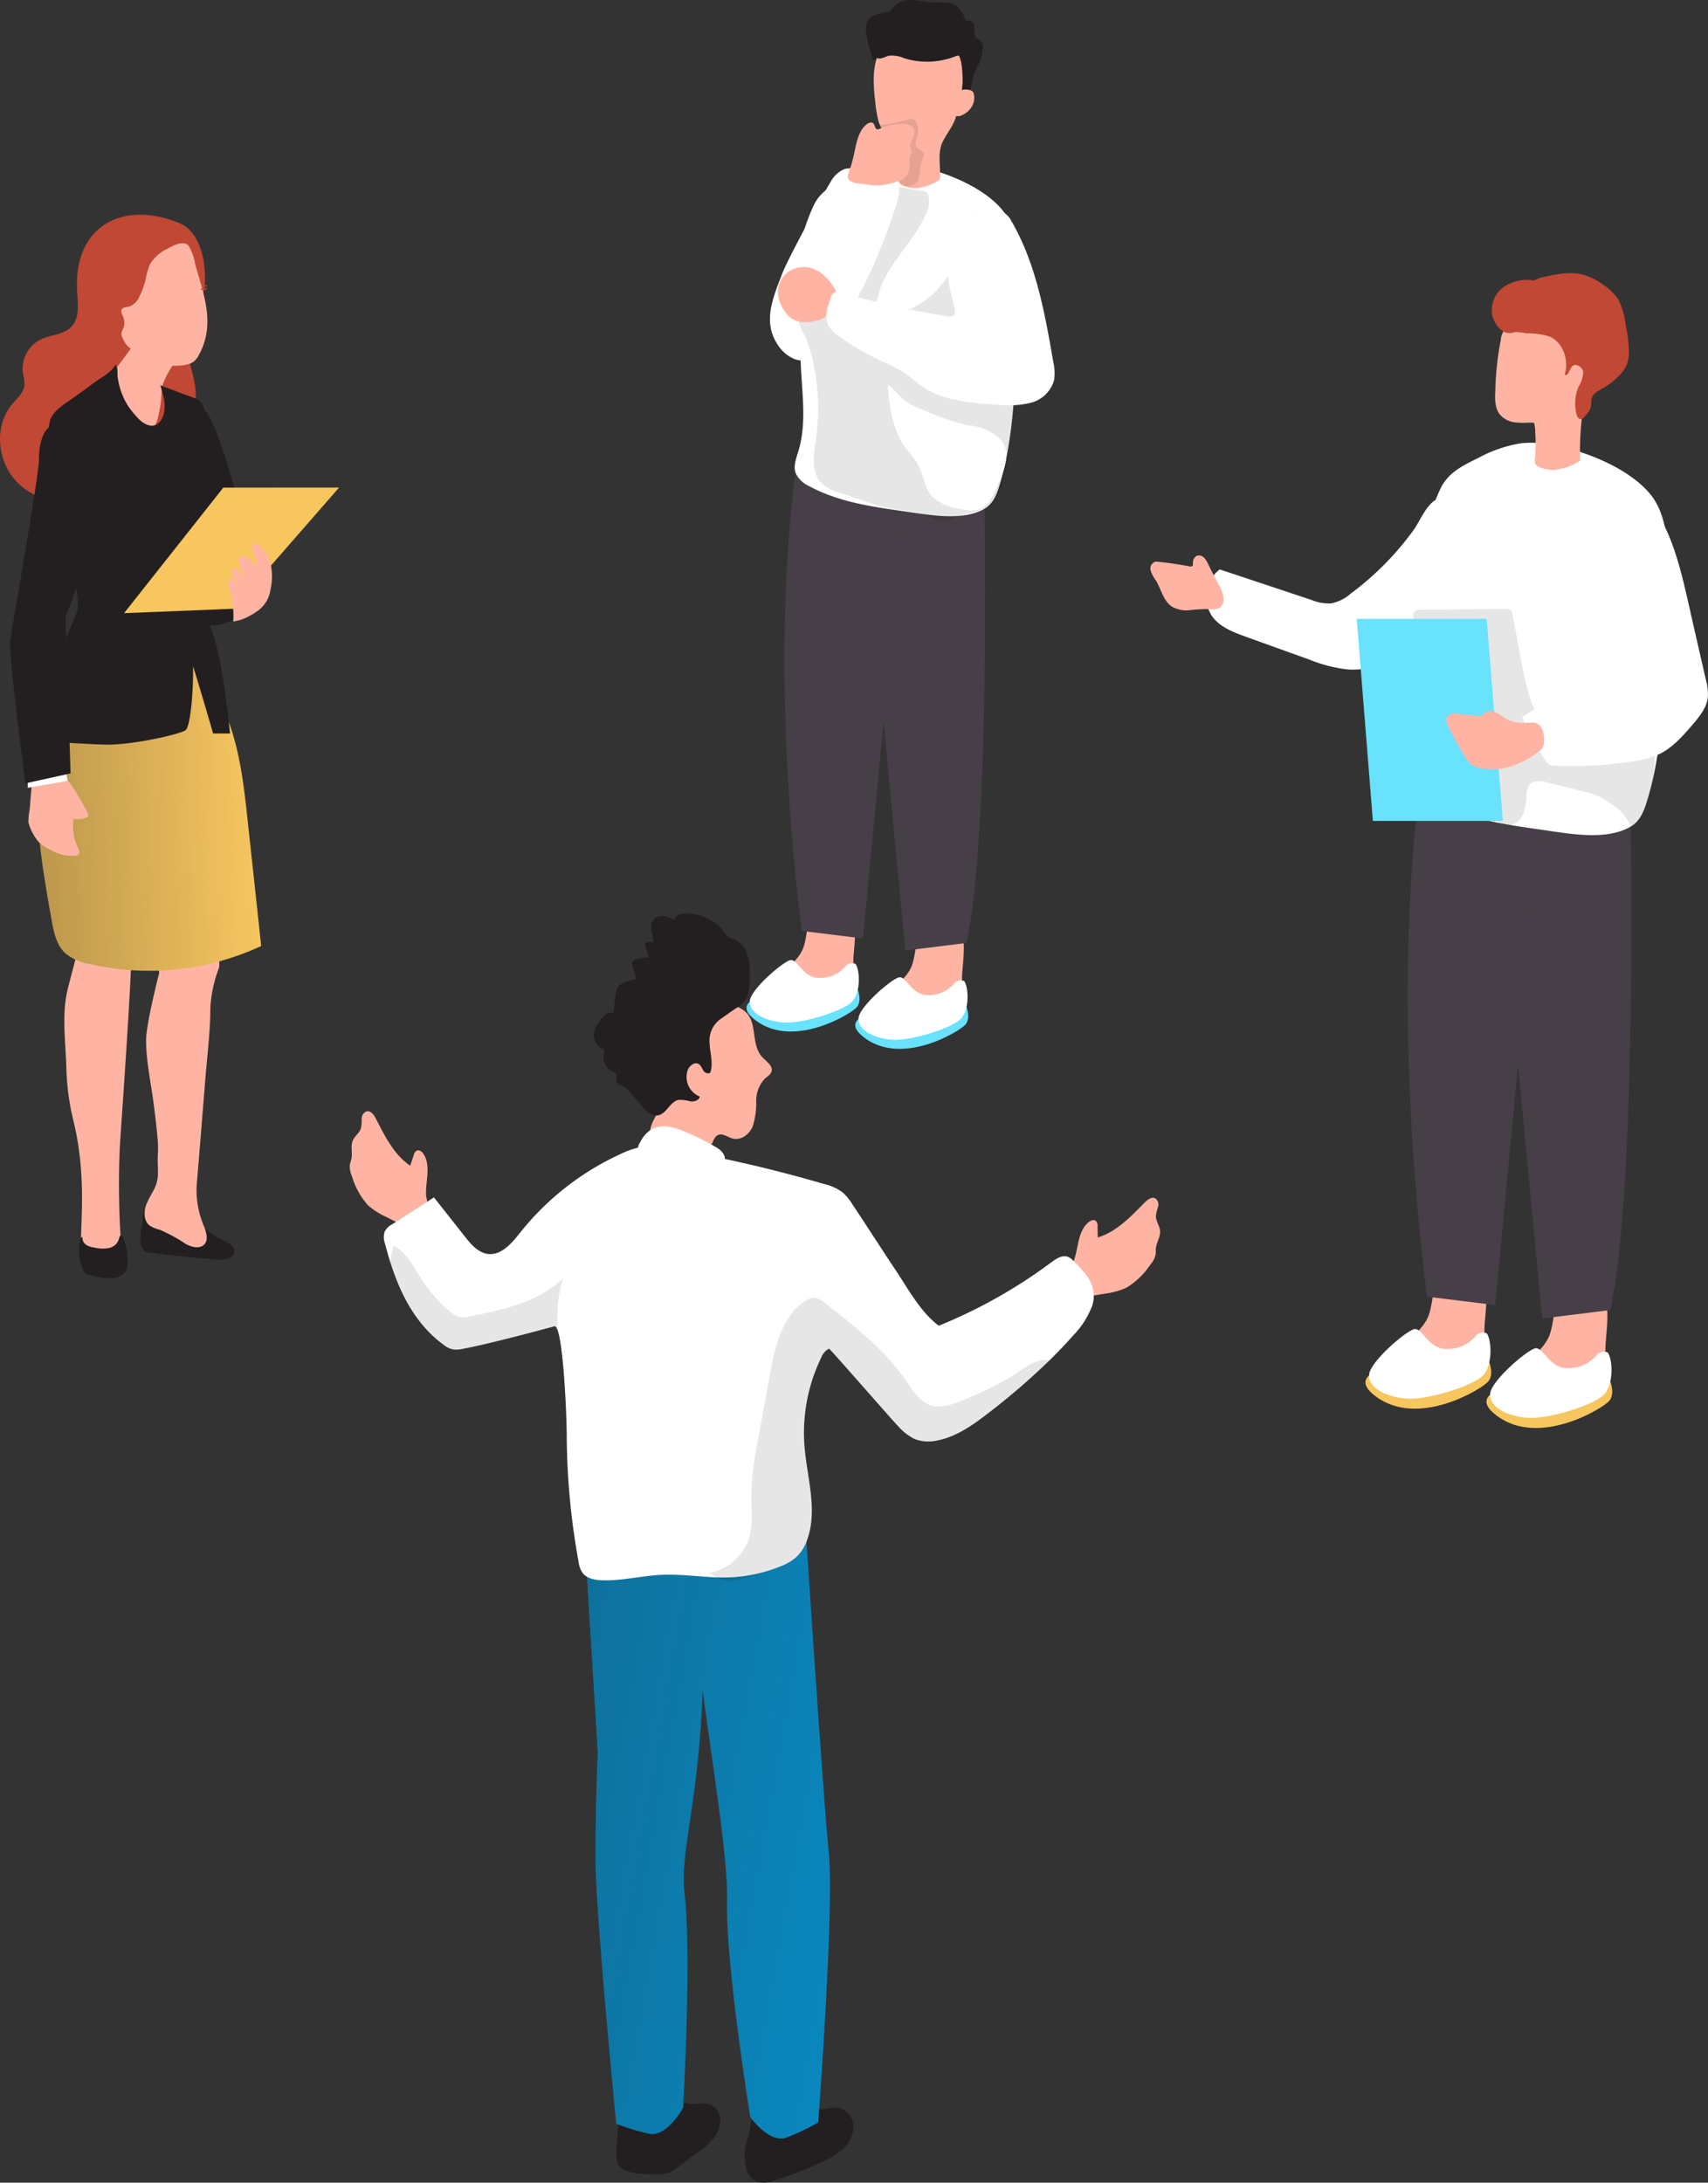
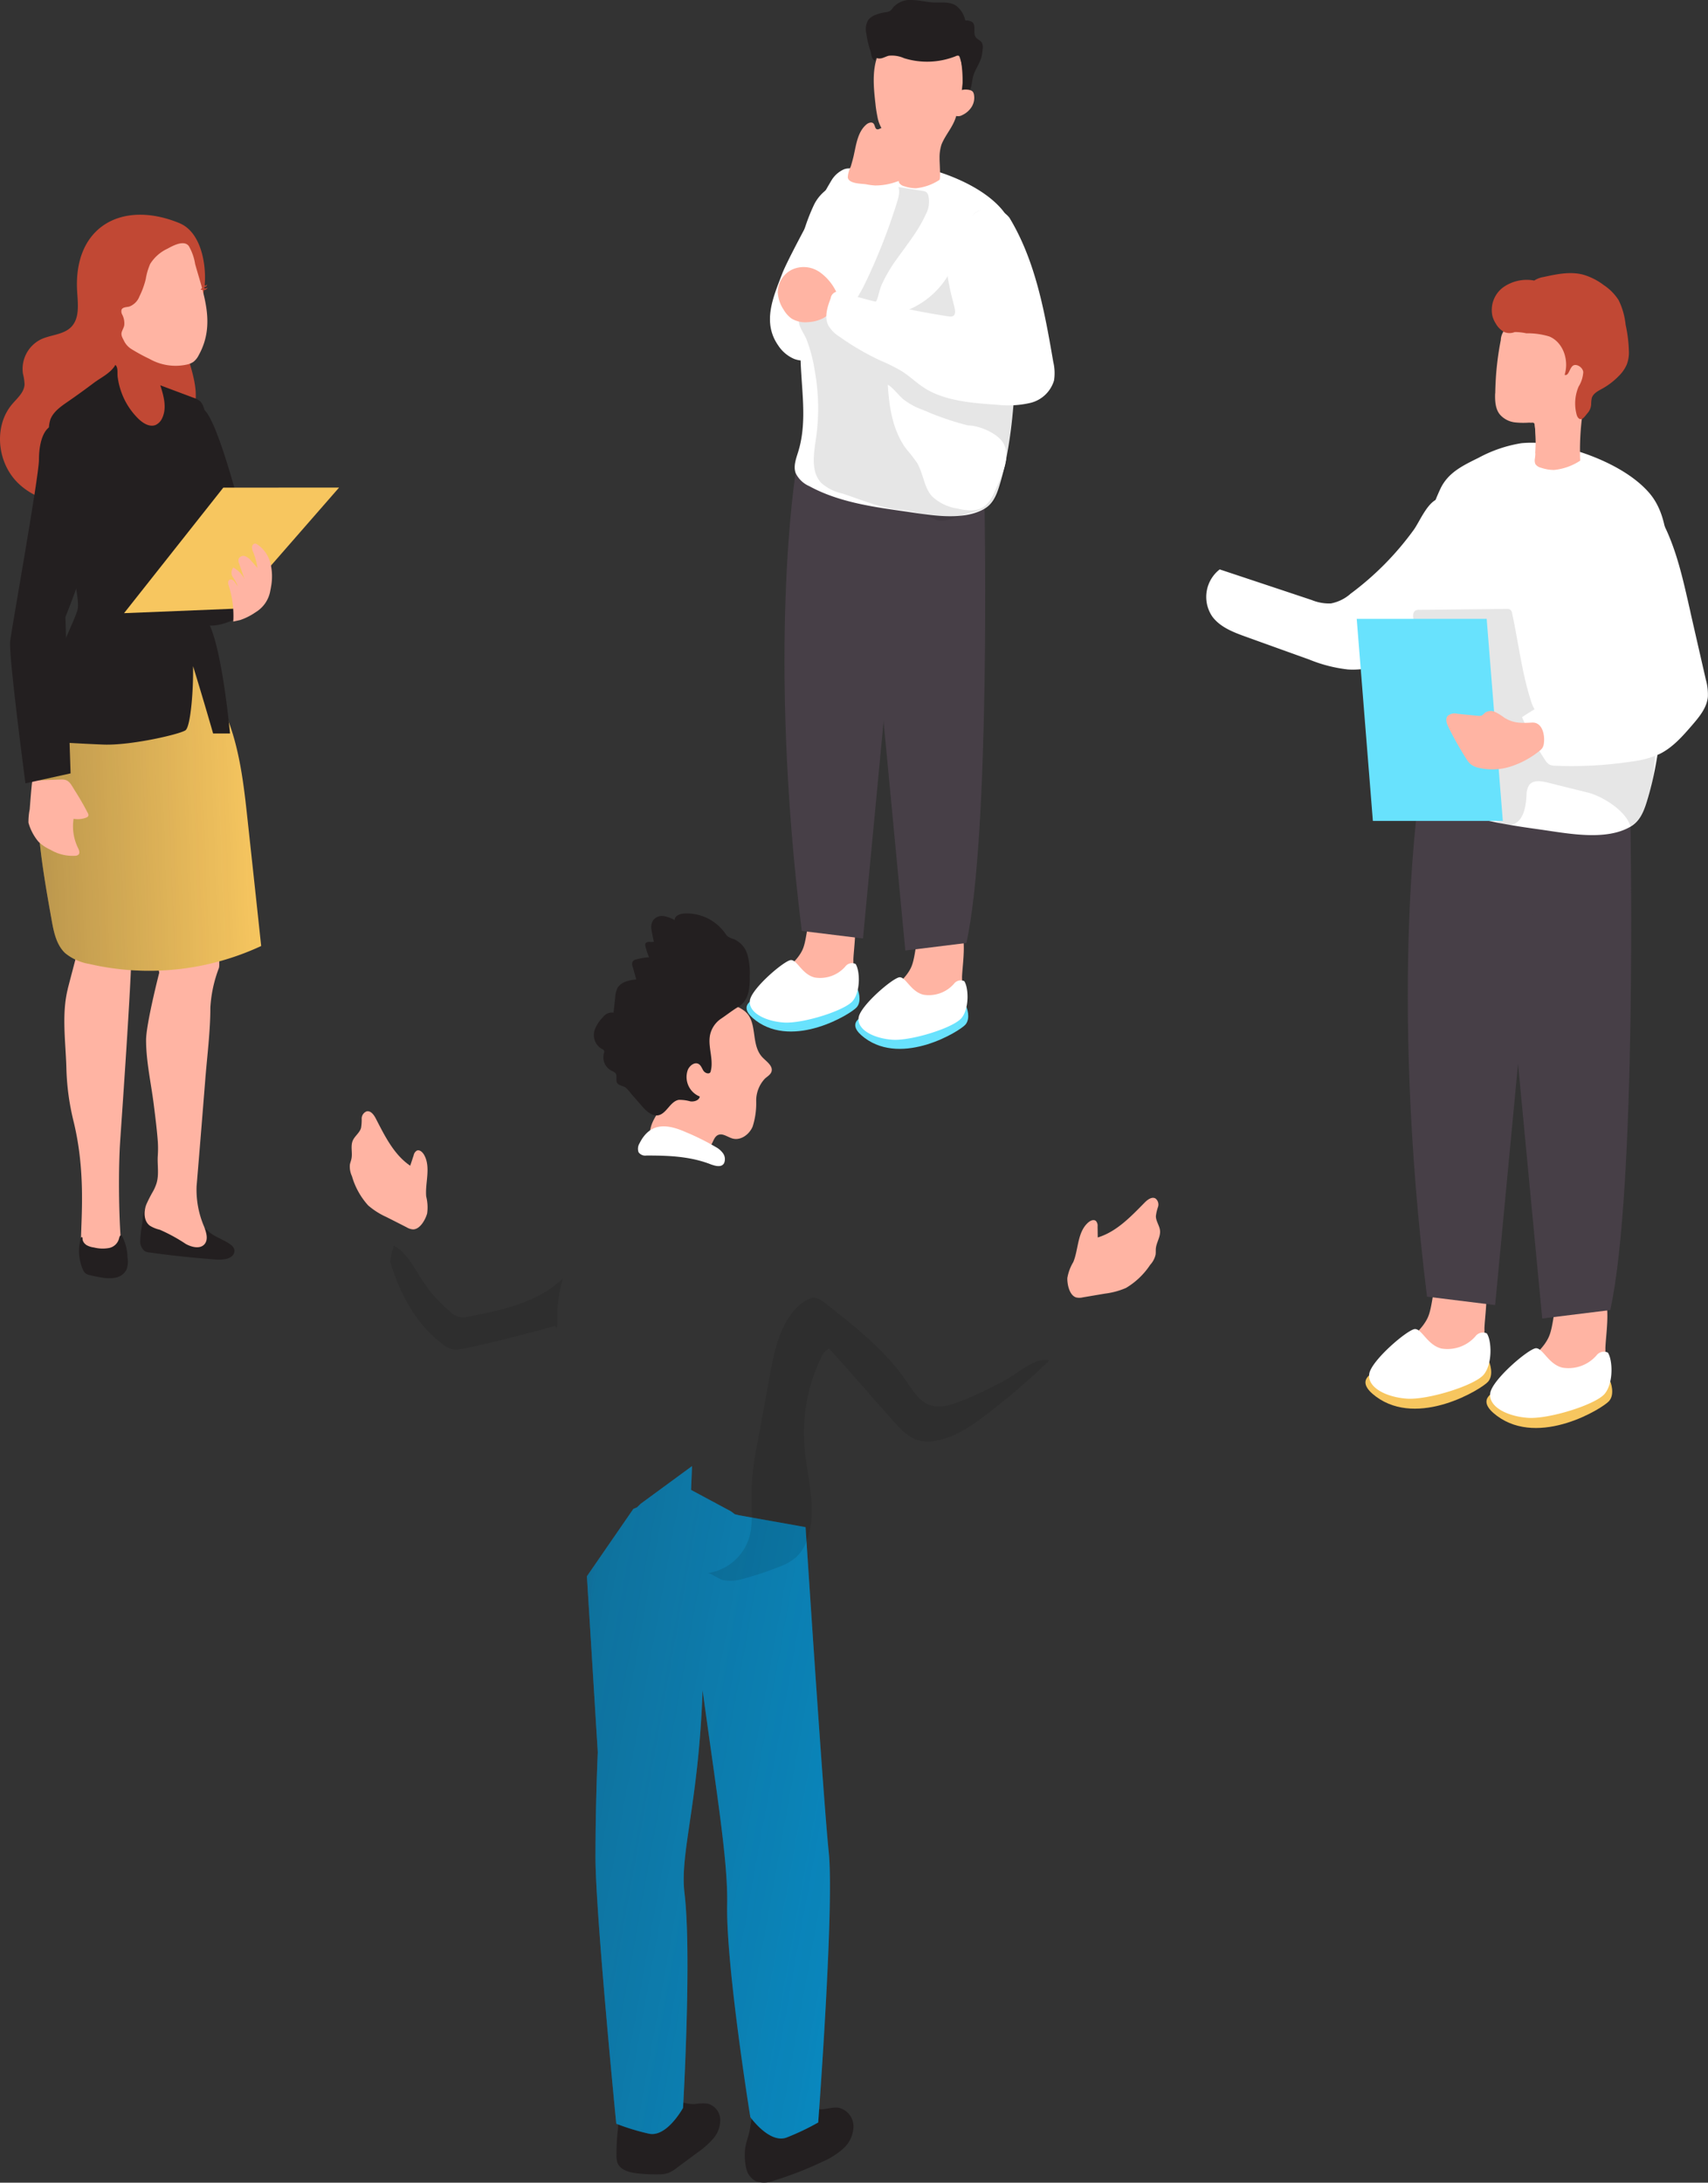
<svg xmlns="http://www.w3.org/2000/svg" xmlns:xlink="http://www.w3.org/1999/xlink" width="328.713" height="419.904" viewBox="0 0 328.713 419.904">
  <rect x="0" y="0" width="328.713" height="419.904" fill="#333333" stroke="none" />
  <defs>
    <linearGradient id="a" x1="-0.525" y1="0.01" x2="1.913" y2="1.244" gradientUnits="objectBoundingBox">
      <stop offset="0" stop-color="#231f20" />
      <stop offset="0.08" stop-color="#231f20" stop-opacity="0.69" />
      <stop offset="0.21" stop-color="#231f20" stop-opacity="0.322" />
      <stop offset="1" stop-color="#231f20" stop-opacity="0" />
    </linearGradient>
    <linearGradient id="b" x1="-0.429" y1="0.553" x2="0.987" y2="0.482" xlink:href="#a" />
  </defs>
  <g transform="translate(-79.275 -269.545)">
    <g transform="translate(222.955 269.545)">
      <path d="M221.3,307.02c-6.1-1.38-4.91,7.27-6.51,10.48-.85,1.72-2.39,2.97-3.77,4.32s-2.67,2.99-2.75,4.91a1.8,1.8,0,0,0,.22,1.04,2.014,2.014,0,0,0,1.21.73,14.081,14.081,0,0,0,10.44-1.03,8.264,8.264,0,0,0,3.58-3.32,11.374,11.374,0,0,0,.92-4.92c.14-3.61,1.73-11.07-3.35-12.2Z" transform="translate(-204.085 -134.657)" fill="#ffb4a3" />
      <path d="M215.9,324.82s-17.35.74-10,6.19,18.32-1.33,19.39-2.58.2-3.37.2-3.37l-9.59-.24Z" transform="translate(-204.085 -134.657)" fill="#68e2fd" />
      <path d="M224.53,327.21c-1.55,1.89-9.7,4.42-13.3,4.16s-6.85-1.94-6.5-4.27,6.73-7.76,7.92-7.75,2.15,2.79,4.56,3.36a6.435,6.435,0,0,0,5.87-2.1,1.6,1.6,0,0,1,1.98-.51c.83,1.2,1.02,5.23-.53,7.11Z" transform="translate(-204.085 -134.657)" fill="#fff" />
      <path d="M242.21,310.43c-6.1-1.41-4.91,7.23-6.51,10.44-.84,1.73-2.39,2.98-3.77,4.33s-2.67,2.99-2.74,4.91a1.8,1.8,0,0,0,.21,1.04,2.014,2.014,0,0,0,1.21.73,14.129,14.129,0,0,0,10.44-1.03,8.264,8.264,0,0,0,3.58-3.32,11.374,11.374,0,0,0,.92-4.92c.14-3.65,1.73-11.09-3.35-12.17Z" transform="translate(-204.085 -134.657)" fill="#ffb4a3" />
      <path d="M236.82,328.15s-17.35.73-10,6.19,18.32-1.32,19.39-2.57.2-3.38.2-3.38Z" transform="translate(-204.085 -134.657)" fill="#68e2fd" />
      <path d="M245.45,330.51c-1.55,1.89-9.7,4.42-13.3,4.17s-6.85-1.94-6.5-4.27,6.73-7.76,7.92-7.75,2.15,2.79,4.56,3.36a6.435,6.435,0,0,0,5.87-2.1,1.615,1.615,0,0,1,1.98-.51c.83,1.22,1.02,5.21-.53,7.11Z" transform="translate(-204.085 -134.657)" fill="#fff" />
      <path d="M226.49,231.73l8.15,85.79,11.75-1.45c4.64-20.93,3.5-83.56,3.5-83.56l-23.41-.78Z" transform="translate(-204.085 -134.657)" fill="#473f47" />
      <path d="M234.64,229.41l-8.15,85.79-11.78-1.45c-6.72-54.29-1.18-88.08-1.18-88.08l21.11,3.74Z" transform="translate(-204.085 -134.657)" fill="#473f47" />
      <path d="M214.57,198.38c-.14-1.57-.56-3.13-.73-4.74a36.029,36.029,0,0,1,.18-9.73,36.656,36.656,0,0,1,3.07-9.91c1.36-2.72,3.81-3.88,6.56-5.24a23.18,23.18,0,0,1,7.39-2.51,18.6,18.6,0,0,1,5.47.31c5.54,1.05,12.84,3.91,16.62,8.28,2.84,3.28,3.18,7.98,3.27,12.32q.18,9-.37,17.97c-.05.87-.1,1.73-.18,2.6-.51,6.57-1.04,13.38-2.91,19.73-.59,1.99-1.21,3.99-3.05,5.06-4.33,2.52-10.96,1.13-15.64.48-6.21-.88-12.59-1.81-18.1-4.82a5.188,5.188,0,0,1-2.62-2.52c-.48-1.35.1-2.81.52-4.18,1.86-6.13.42-12.57.42-18.83,0-1.13.14-2.29.14-3.42,0-.28-.05-.57-.05-.85Z" transform="translate(-204.085 -134.657)" fill="#fff" />
      <path d="M229.64,174.16a19.342,19.342,0,0,1,2.2-3.3.951.951,0,0,1,.4-.32,1.087,1.087,0,0,1,.44,0c1.77.28,3.54.57,5.3.85a1.431,1.431,0,0,1,.7.24,1.2,1.2,0,0,1,.36.55,5.121,5.121,0,0,1-.5,3.79c-1.38,3.06-3.53,5.69-5.47,8.42a28.057,28.057,0,0,0-3.03,5.15c-.4.93-.52,1.96-.91,2.87-.35.82-1.14.44-1.87.29-2.73-.57-5.46-1.15-8.19-1.72-1.37-.29-2.73-.57-4.1-.86-.59-.12-1.07-.12-.76-.82a1.75,1.75,0,0,1,1.05-.87,11.719,11.719,0,0,1,1.97-.31,9.869,9.869,0,0,0,3.75-1.8,21.548,21.548,0,0,0,2.48-1.88c2.96-2.72,4.25-6.72,6.18-10.26Z" transform="translate(-204.085 -134.657)" fill="#020202" opacity="0.1" />
      <path d="M220.72,168.92a5.264,5.264,0,0,1,2.16-1.71c1.95-.66,3.87.97,5.88,1.43,1.5.34,3.37.15,4.27,1.41.69.98.38,2.32.03,3.46a114.01,114.01,0,0,1-6.19,15.72c-.98,2.04-2.25,3.86-3.29,5.81-1.14,2.15-1.44,4.43-3.12,6.35-1.78,2.04-4.73,3.29-7.25,2.3a6.928,6.928,0,0,1-3.05-2.6c-3.11-4.48-.93-9.27.78-13.78,1.2-3.16,9.17-17.69,9.78-18.39Z" transform="translate(-204.085 -134.657)" fill="#fff" />
      <path d="M247.51,233.27c-2.08.38-4.57,1.88-6.72,1.48a21.217,21.217,0,0,0-7.62-2.04c-3.63-.42-7.29-2.04-10.78-3.14a8.878,8.878,0,0,1-3.9-1.98c-2.09-2.17-1.47-5.65-1.04-8.63a40.584,40.584,0,0,0-.27-13.15,28.318,28.318,0,0,0-1.59-5.94c-.65-1.5-1.68-2.48-1.43-4.27.22-1.57,1.3-3.41,3.06-3.54a5.216,5.216,0,0,1,2.64.8,24.486,24.486,0,0,0,7.15,2.52A16.186,16.186,0,0,0,242.65,188c1.63-2.58,3.25-14.45,7.81-12.8,2.99,1.08,5.15,3.88,6.21,6.9a28.709,28.709,0,0,1,1.1,9.48c-.1,8.28-1.75,16.86-2.82,25.14-.41,3.13-.9,14.77-5.04,15.79-.8.21-1.61.62-2.41.76Z" transform="translate(-204.085 -134.657)" fill="#020202" opacity="0.1" />
      <path d="M217.93,186.86a5.354,5.354,0,0,0-5.13-.32,4.9,4.9,0,0,0-2.71,4.31,6.671,6.671,0,0,0,1.14,3.4,5.556,5.556,0,0,0,1.51,1.69,5.175,5.175,0,0,0,3.26.68,6.928,6.928,0,0,0,2.92-.8c1.33-.75,3.06-2.9,2.62-4.57a9.8,9.8,0,0,0-3.59-4.39Z" transform="translate(-204.085 -134.657)" fill="#ffb4a3" />
      <path d="M254.68,176.55c5.03,8.32,6.78,18.14,8.43,27.72a9.354,9.354,0,0,1,.15,3.57,6.286,6.286,0,0,1-4.53,4.32,18.807,18.807,0,0,1-6.53.35c-4.69-.31-10.23-.71-14.2-3.42-1.37-.93-2.58-2.09-3.97-2.98a34.606,34.606,0,0,0-4.22-2.11,49.67,49.67,0,0,1-7.91-4.62,6.2,6.2,0,0,1-2.08-2.12c-.81-1.62-.18-3.55.46-5.24a1.494,1.494,0,0,1,2.28-1.06A152,152,0,0,0,243,195.53c1.9.29,1.06-1.78.82-2.87a45.026,45.026,0,0,1-1-4.61,13.78,13.78,0,0,1,4.78-12,5.741,5.741,0,0,1,3.19-1.5,5.415,5.415,0,0,1,3.89,2Z" transform="translate(-204.085 -134.657)" fill="#fff" />
      <path d="M229.26,157.05a24.348,24.348,0,0,1-.38-2.52c-.4-3.51-.74-7.29,1.01-10.36a8.378,8.378,0,0,1,14.53-.03,11.255,11.255,0,0,1,1.27,6.28,34.029,34.029,0,0,1-1.21,6.38c-.57,2.22-2.02,3.59-2.86,5.61a7.981,7.981,0,0,0-.39,2.71c-.03.49.24,3.96-.02,4.14a9.97,9.97,0,0,1-4.53,1.61,6.948,6.948,0,0,1-2.22-.38,1.611,1.611,0,0,1-1-.65,1.738,1.738,0,0,1-.08-.93c.03-.3.08-.59.08-.88,0-1.43.31-3.06-.08-4.47-.35-1.28-1.39-2.01-2.3-2.87a6.863,6.863,0,0,1-1.82-3.64Z" transform="translate(-204.085 -134.657)" fill="#ffb4a3" />
      <path d="M227.12,141.06a3.578,3.578,0,0,1,.41-2.6,3.221,3.221,0,0,1,1.47-.97,8.368,8.368,0,0,1,1.83-.48,2.134,2.134,0,0,0,.9-.26,2.849,2.849,0,0,0,.57-.67,4.426,4.426,0,0,1,3.7-1.42c1.37.04,2.72.41,4.09.47,1.45.06,3.03-.19,4.26.58a4.784,4.784,0,0,1,1.83,2.9,2.009,2.009,0,0,1,1.37.32c.75.69.05,2.09.66,2.91.3.4.85.56,1.13.98a1.989,1.989,0,0,1,.18,1.3,8.771,8.771,0,0,1-.21,1.44c-.33,1.3-1.21,2.41-1.59,3.7-.2.69-.25,1.41-.42,2.11a13.037,13.037,0,0,1-2.21,4.22,25.1,25.1,0,0,0,.23-9.5c-.05-.28-.14-.61-.41-.71a.82.82,0,0,0-.57.09,14.949,14.949,0,0,1-9.92.39,5.791,5.791,0,0,0-2.96-.48c-.42.1-.81.31-1.23.44a1.738,1.738,0,0,1-1.25-.05,1.307,1.307,0,0,0-.13.55c-.78-.18-.73-1.3-.94-1.91a17.621,17.621,0,0,1-.78-3.36Z" transform="translate(-204.085 -134.657)" fill="#231f20" />
-       <path d="M230.14,158.66a29.735,29.735,0,0,0,4.76-.96c.54-.15,1.19-.29,1.6.09a1.606,1.606,0,0,1,.36.74,4.168,4.168,0,0,1,.25,1.67,8.728,8.728,0,0,1-.39,1.39,1.64,1.64,0,0,0,.13,1.39c.38.53,1.23.69,1.37,1.32.11.5-.29.88-.43,1.32a8.767,8.767,0,0,0-.32,1.62,6.961,6.961,0,0,1-.29,1.88,2.18,2.18,0,0,1-3.38.87,4.414,4.414,0,0,1-1.24-2.7c-.22-1.07-.43-2.13-.65-3.2a18.66,18.66,0,0,0-.87-3.28,13.811,13.811,0,0,0-1.33-2.11c.14-.01.27-.03.41-.05Z" transform="translate(-204.085 -134.657)" fill="#020202" opacity="0.1" />
      <path d="M236.33,159.53c.46,1.17-1.06,2.38-.7,3.58a2.589,2.589,0,0,1,.21.61c.06.5-.32.93-.38,1.41-.05.51.04,1.07-.04,1.61a3.5,3.5,0,0,1-.64,1.88,3.613,3.613,0,0,1-1.73.96,12.16,12.16,0,0,1-4.19.76,11.747,11.747,0,0,1-1.77-.23c-.94-.15-3.37-.07-3.53-1.35a5.519,5.519,0,0,1,.57-2.04c.11-.35.2-.69.3-1.04.12-.43.23-.86.32-1.29.45-2.05.76-4.34,2.33-5.73.4-.37,1.08-.63,1.44-.23.3.33.25.99.68,1.1a.649.649,0,0,0,.43-.07,11.032,11.032,0,0,1,5.09-.94,1.954,1.954,0,0,1,1.61.99Z" transform="translate(-204.085 -134.657)" fill="#ffb4a3" />
      <path d="M247.69,152.41a1.14,1.14,0,0,1,.15.4,3.315,3.315,0,0,1-.42,2.38,4.2,4.2,0,0,1-1.83,1.61,1.538,1.538,0,0,1-1.3.12,1.608,1.608,0,0,1-.7-1.26,3.588,3.588,0,0,1,.65-2.94,2.838,2.838,0,0,1,2.07-.84c.47.03,1.11.09,1.39.52Z" transform="translate(-204.085 -134.657)" fill="#ffb4a3" />
      <path d="M232.32,209.51a6.106,6.106,0,0,0-1.05-.85c.25,4.42.98,9.03,3.68,12.53a26.689,26.689,0,0,1,1.96,2.53c1.19,2,1.29,4.6,2.82,6.36a8.962,8.962,0,0,0,4.88,2.4c1.63.38,3.46.65,4.91-.2,1.32-.77,2-2.28,2.6-3.69,1.04-2.46,2.94-6.03,1.37-8.7-1.11-1.89-4.65-3.39-6.79-3.39a53.936,53.936,0,0,1-8.6-2.96,13.587,13.587,0,0,1-3.86-2.08c-.69-.59-1.27-1.32-1.92-1.95Z" transform="translate(-204.085 -134.657)" fill="#fff" />
    </g>
    <g transform="translate(300.686 322.088)">
      <path d="M328.74,205.27a7.977,7.977,0,0,1-3.7,1.78,8.78,8.78,0,0,1-3.66-.65q-8.865-2.955-17.73-5.9a6.708,6.708,0,0,0-1.46,9.02c1.51,2.09,4.09,3.07,6.51,3.94q6.075,2.19,12.15,4.37a27.882,27.882,0,0,0,7.46,1.92c3.57.24,7.07-.91,10.46-2.04,3.63-1.21,7.61-2.71,9.34-6.12,1.82-3.59.48-7.92,1-11.91.34-2.6,1.49-5.09,1.43-7.71-.05-2.24-1.84-5.61-4.51-5.14-2.3.4-3.83,4.4-5.05,6.08a56.715,56.715,0,0,1-12.25,12.35Z" transform="translate(-290.324 -143.502)" fill="#fff" />
-       <path d="M301.43,199.49a3.925,3.925,0,0,0-.83-1.28,1.333,1.333,0,0,0-1.41-.3,1.469,1.469,0,0,0-.68,1.4c0,.19.02.41-.12.54a.651.651,0,0,1-.55.07q-3.03-.585-6.09-.89a1.743,1.743,0,0,0-.51,0,1.379,1.379,0,0,0-.88,1.69,6.479,6.479,0,0,0,.99,1.87c1.04,1.71,1.43,3.95,3.1,5.06a5.558,5.558,0,0,0,3.36.7,33.881,33.881,0,0,1,3.49-.22,3.785,3.785,0,0,0,2.32-.25,2.007,2.007,0,0,0,.79-1.75,6.666,6.666,0,0,0-1.1-2.94c-.65-1.22-1.27-2.45-1.87-3.69Z" transform="translate(-290.324 -143.502)" fill="#ffb4a3" />
      <path d="M350.87,332.92c-6.79-1.54-5.46,8.09-7.25,11.67-.95,1.91-2.66,3.31-4.19,4.81s-2.97,3.33-3.06,5.47a2,2,0,0,0,.24,1.15,2.29,2.29,0,0,0,1.35.81,15.685,15.685,0,0,0,11.62-1.14,9.2,9.2,0,0,0,3.99-3.7,12.886,12.886,0,0,0,1.03-5.48c.15-4.01,1.93-12.33-3.73-13.59Z" transform="translate(-290.324 -143.502)" fill="#ffb4a3" />
      <path d="M344.86,352.74s-19.32.82-11.14,6.89,20.4-1.48,21.59-2.87.22-3.75.22-3.75l-10.67-.27Z" transform="translate(-290.324 -143.502)" fill="#f7c65f" />
      <path d="M354.47,355.4c-1.73,2.1-10.8,4.92-14.81,4.63s-7.62-2.16-7.23-4.76,7.49-8.64,8.82-8.63,2.4,3.1,5.08,3.75a7.147,7.147,0,0,0,6.53-2.34,1.788,1.788,0,0,1,2.2-.57C355.98,348.81,356.2,353.3,354.47,355.4Z" transform="translate(-290.324 -143.502)" fill="#fff" />
      <path d="M374.15,336.72c-6.79-1.57-5.46,8.05-7.25,11.62-.94,1.92-2.66,3.32-4.19,4.82s-2.97,3.33-3.05,5.47a1.992,1.992,0,0,0,.23,1.15,2.29,2.29,0,0,0,1.35.81,15.685,15.685,0,0,0,11.62-1.14,9.2,9.2,0,0,0,3.99-3.7,12.886,12.886,0,0,0,1.03-5.48c.15-4.06,1.93-12.34-3.73-13.55Z" transform="translate(-290.324 -143.502)" fill="#ffb4a3" />
      <path d="M368.15,356.45s-19.32.81-11.14,6.89,20.4-1.47,21.59-2.86.22-3.76.22-3.76l-10.67-.27Z" transform="translate(-290.324 -143.502)" fill="#f7c65f" />
      <path d="M377.76,359.08c-1.73,2.11-10.8,4.93-14.81,4.64s-7.62-2.15-7.23-4.76,7.49-8.64,8.82-8.63,2.4,3.1,5.08,3.74a7.147,7.147,0,0,0,6.53-2.34,1.788,1.788,0,0,1,2.2-.56C379.27,352.53,379.49,356.97,377.76,359.08Z" transform="translate(-290.324 -143.502)" fill="#fff" />
      <path d="M356.65,249.1l9.07,95.51,13.09-1.62c5.17-23.3,3.9-93.03,3.9-93.03l-26.06-.87Z" transform="translate(-290.324 -143.502)" fill="#473f47" />
      <path d="M365.73,246.52l-9.07,95.51-13.11-1.62c-7.48-60.44-1.31-98.06-1.31-98.06l23.5,4.17Z" transform="translate(-290.324 -143.502)" fill="#473f47" />
      <path d="M343.38,211.98c-.16-1.75-.63-3.49-.81-5.27a39.292,39.292,0,0,1,.21-10.83,41.035,41.035,0,0,1,3.41-11.03c1.51-3.03,4.24-4.32,7.3-5.83a25.882,25.882,0,0,1,8.23-2.8,20.756,20.756,0,0,1,6.09.34c6.17,1.17,14.29,4.35,18.5,9.22,3.16,3.66,3.54,8.89,3.64,13.72q.2,10-.41,20.01c-.05.97-.12,1.93-.2,2.9-.56,7.31-1.16,14.9-3.24,21.96-.65,2.22-1.35,4.44-3.4,5.63-4.82,2.81-12.2,1.26-17.41.54-6.92-.98-14.02-2.01-20.15-5.36a5.733,5.733,0,0,1-2.91-2.81c-.54-1.5.12-3.13.58-4.66,2.07-6.82.46-14,.46-20.96,0-1.26.16-2.55.16-3.81,0-.31-.05-.63-.05-.95Z" transform="translate(-290.324 -143.502)" fill="#fff" />
      <path d="M362.71,244.05a3.476,3.476,0,0,1,.52-2.09c.78-.97,2.28-.76,3.48-.46,2.59.64,5.19,1.29,7.78,1.93,2.93.73,7.46,3.62,8.21,6.54,2.99-2.11,3.77-5.62,4.32-9.24s.58-10.64,1.23-14.25a23.569,23.569,0,0,1-13.02,4.44c-4.42.11-9.97.04-11.58-4.83-1.84-5.57-2.48-11.42-3.72-17.13a1.111,1.111,0,0,0-.36-.72,1.15,1.15,0,0,0-.69-.14l-16.8.18a1.418,1.418,0,0,0-.76.14c-.49.29-.49.99-.4,1.55a16.9,16.9,0,0,0,5.39,9.82c1.37,1.22,2.26,1.98,2.52,3.75.32,2.1.24,4.33.46,6.46a49.1,49.1,0,0,0,2.91,13.11c2.38,6,10.04,10.68,10.49.94Z" transform="translate(-290.324 -143.502)" fill="#020202" opacity="0.1" />
      <path d="M358.14,248.89H333.13l-3.11-38.88h25.01Z" transform="translate(-290.324 -143.502)" fill="#68e2fd" />
      <path d="M356.68,166.62c.03-1.83.14-3.69.34-5.48.17-1.59.42-3.19.73-4.76a3.187,3.187,0,0,1,1.22-2.41,15.044,15.044,0,0,1,8.16-2.23c2.17,0,4.51.52,5.94,2.14a7.768,7.768,0,0,1,1.64,4.35c.44,4.01-.61,8.01-1.19,12.01a50.314,50.314,0,0,0-.49,9.34,11.126,11.126,0,0,1-5.04,1.79,7.779,7.779,0,0,1-2.48-.42,1.788,1.788,0,0,1-1.11-.72,1.937,1.937,0,0,1-.09-1.04,8.11,8.11,0,0,0,.09-.98h0a30.4,30.4,0,0,0-.11-5.48.574.574,0,0,0-.16-.41.616.616,0,0,0-.38-.06h-.51a15.675,15.675,0,0,1-2.74-.04,4.538,4.538,0,0,1-2.84-1.42c-.96-1.06-1.05-2.69-1-4.15Z" transform="translate(-290.324 -143.502)" fill="#ffb4a3" />
      <path d="M360.38,154.86a2.614,2.614,0,0,1-1.98-.03,4.151,4.151,0,0,1-1.58-1.56,5.528,5.528,0,0,1-.67-1.46,5.422,5.422,0,0,1,2.05-5.57,7.858,7.858,0,0,1,5.99-1.31,4.475,4.475,0,0,1,1.79-.68c2.5-.55,5.11-1.1,7.59-.46a12.079,12.079,0,0,1,3.97,2,9.81,9.81,0,0,1,2.89,2.92,13.857,13.857,0,0,1,1.34,4.72,27.171,27.171,0,0,1,.64,5.38,6.483,6.483,0,0,1-.43,2.31,7.1,7.1,0,0,1-1.52,2.17,13.637,13.637,0,0,1-3.17,2.43c-.81.45-1.76.92-2.03,1.81a6.642,6.642,0,0,0-.12,1.26,2.838,2.838,0,0,1-.72,1.68c-.27.3-.76,1.05-1.17,1.12-.46.08-.77-.39-.89-.81a8.263,8.263,0,0,1,.37-5.46,5.961,5.961,0,0,0,.89-2.78c-.1-.97-1.42-1.74-2.06-1.17s-.75,1.98-1.53,1.7c.89-2.78-.27-6.28-2.95-7.38a14.351,14.351,0,0,0-4.42-.61,10.907,10.907,0,0,0-2.16-.24.5.5,0,0,0-.12.02Z" transform="translate(-290.324 -143.502)" fill="#c14834" />
      <path d="M363.27,172.24a31.579,31.579,0,0,0,6.18-1.83c.18,6.45-5.06,7.78-5.06,7.78h0a30.4,30.4,0,0,0-.11-5.48.574.574,0,0,0-.16-.41.616.616,0,0,0-.38-.06h-.47Z" transform="translate(-290.324 -143.502)" fill="#ffb4a3" />
      <path d="M394.23,208.67q1.485,6.51,2.98,13.03a10.541,10.541,0,0,1,.39,3.34c-.21,2.1-1.66,3.84-3.04,5.44-1.84,2.13-3.75,4.31-6.27,5.54a18.465,18.465,0,0,1-5.33,1.44,77.092,77.092,0,0,1-14.72.81,2.682,2.682,0,0,1-1.13-.22,2.563,2.563,0,0,1-.85-.91,51.106,51.106,0,0,1-4.42-8.21,46.181,46.181,0,0,1,12.83-6.02,5.29,5.29,0,0,0,2.49-1.21,4.347,4.347,0,0,0,.9-2c1.93-8.34-2.54-17.63,1.04-25.4,2.04-4.43,6.39-9.19,9.58-3.26,2.91,5.41,4.2,11.7,5.56,17.63Z" transform="translate(-290.324 -143.502)" fill="#fff" />
      <path d="M358.42,229.02a12.209,12.209,0,0,0-1.71-1.07,2,2,0,0,0-1.93.08c-.27.2-.47.5-.79.61a1.578,1.578,0,0,1-.65.03c-1.33-.13-2.65-.26-3.98-.4a2.088,2.088,0,0,0-1.82.4c-.51.59-.2,1.5.15,2.2a63.793,63.793,0,0,0,3.4,6.03,4.456,4.456,0,0,0,.85,1.07,3.771,3.771,0,0,0,1.55.7,11.532,11.532,0,0,0,6.19-.26,17.169,17.169,0,0,0,5.48-2.97,2.4,2.4,0,0,0,.61-.62,2.231,2.231,0,0,0,.28-.95c.19-1.53-.3-4.01-2.3-3.9-1.97.11-3.58.17-5.34-.96Z" transform="translate(-290.324 -143.502)" fill="#ffb4a3" />
    </g>
    <g transform="translate(146.575 445.268)">
      <path d="M270.31,216.99c.4-.35,1.03-.61,1.44-.26a1.335,1.335,0,0,1,.32,1.04l.03,2.13c3.63-1.1,6.37-4.01,9.04-6.72.56-.57,1.38-1.17,2.07-.78a1.482,1.482,0,0,1,.49,1.63,8.413,8.413,0,0,0-.41,1.77c0,.97.7,1.82.8,2.79.11,1.18-.7,2.27-.81,3.45-.03.39.01.8-.05,1.19a4.328,4.328,0,0,1-1.04,1.94,14.377,14.377,0,0,1-4.65,4.44,14.531,14.531,0,0,1-4.01,1.09c-1.44.24-2.89.49-4.33.73a2.68,2.68,0,0,1-1.29,0c-1.29-.44-1.7-2.56-1.66-3.73a8.8,8.8,0,0,1,1.14-3.06c1.03-2.45.75-5.79,2.91-7.65Z" transform="translate(-128.134 -157.562)" fill="#ffb4a3" />
      <path d="M142.36,203.87c-.28-.45-.81-.89-1.3-.68a1.338,1.338,0,0,0-.61.89c-.22.67-.44,1.35-.67,2.02-3.14-2.13-4.89-5.73-6.63-9.1-.37-.71-.97-1.53-1.75-1.36a1.5,1.5,0,0,0-.96,1.41,9.032,9.032,0,0,1-.13,1.81c-.28.93-1.21,1.53-1.59,2.42-.46,1.1,0,2.37-.26,3.53-.08.39-.25.76-.3,1.15a4.412,4.412,0,0,0,.41,2.16,14.25,14.25,0,0,0,3.12,5.62,14.418,14.418,0,0,0,3.51,2.23c1.31.66,2.61,1.32,3.92,1.99a2.618,2.618,0,0,0,1.23.39c1.36-.03,2.38-1.94,2.69-3.07a8.541,8.541,0,0,0-.18-3.26c-.25-2.64,1-5.75-.5-8.17Z" transform="translate(-128.134 -157.562)" fill="#ffb4a3" />
      <path d="M179.58,397.64a1.518,1.518,0,0,0,.09.28c.54,1.39,2.25,1.85,3.73,2.02a31.8,31.8,0,0,0,4.14.2,5.969,5.969,0,0,0,1.93-.27,6.893,6.893,0,0,0,1.64-.99l3.97-2.95a15.927,15.927,0,0,0,3.04-2.69,5.421,5.421,0,0,0,1.32-3.74,3.293,3.293,0,0,0-2.38-2.96,9.554,9.554,0,0,0-2.5.08c-1.71.08-4.08-.63-4.73-2.35a3.467,3.467,0,0,0-1.15-1.91,2.959,2.959,0,0,0-1.84-.22,13.938,13.938,0,0,0-4.06.8,4.647,4.647,0,0,0-2.81,2.87,6.828,6.828,0,0,0-.17,1.86,31.4,31.4,0,0,1-.05,3.88,39.8,39.8,0,0,0-.27,4.88,4.63,4.63,0,0,0,.12,1.23Z" transform="translate(-128.134 -157.562)" fill="#231f20" />
      <path d="M218.18,398.15a67.512,67.512,0,0,1-8.26,3.15,5.166,5.166,0,0,1-3.54.2,3.629,3.629,0,0,1-1.89-2.34,10.936,10.936,0,0,1-.31-3.08c0-1.73.71-3.06.99-4.71.24-1.43.45-2.87.65-4.3q.435-3.075.81-6.15l7.15,1.53c.75.16,1.47,3.05,1.91,3.66a3.819,3.819,0,0,0,2.87,1.52c1.24.05,2.47-.5,3.7-.3a3.694,3.694,0,0,1,2.83,3.5,5.857,5.857,0,0,1-1.92,4.31,14.632,14.632,0,0,1-4.09,2.59l-.9.42Z" transform="translate(-128.134 -157.562)" fill="#231f20" />
      <path d="M218.3,390.16a47.592,47.592,0,0,1-5.84,2.8c-.07.03-.13.05-.2.08-3.32,1.29-7.02-3.91-7.02-3.91s-4.68-28.92-4.46-40.9c.15-8.22-1.8-19.95-4.73-41.24-.75,21.74-4.42,31.28-3.48,39.08,1.43,11.85-.28,41.28-.28,41.28s-3.13,5.73-6.57,4.96l-.2-.04a43.752,43.752,0,0,1-6.08-1.87s-4-40.52-4-51.22.44-20.25.44-20.25l-2.09-33.85,8.93-12.95.72-.31.69-.68,9.89-7.25s-.07,1.69-.19,4.58l7.68,4.12.75.56.75.19,12.86,2.29s3.37,51.91,4.46,62.53-2.03,52-2.03,52Z" transform="translate(-128.134 -157.562)" fill="#0599d9" />
      <path d="M218.3,390.16a47.592,47.592,0,0,1-5.84,2.8c-.07.03-.13.05-.2.08-3.32,1.29-7.02-3.91-7.02-3.91s-4.68-28.92-4.46-40.9c.15-8.22-1.8-19.95-4.73-41.24-.75,21.74-4.42,31.28-3.48,39.08,1.43,11.85-.28,41.28-.28,41.28s-3.13,5.73-6.57,4.96l-.2-.04a43.752,43.752,0,0,1-6.08-1.87s-4-40.52-4-51.22.44-20.25.44-20.25l-2.09-33.85,8.93-12.95.72-.31.69-.68,9.89-7.25s-.07,1.69-.19,4.58l7.68,4.12.75.56.75.19,12.86,2.29s3.37,51.91,4.46,62.53-2.03,52-2.03,52Z" transform="translate(-128.134 -157.562)" fill="url(#a)" />
      <path d="M207.62,185.3c.8.81,2.03,1.64,1.69,2.71-.19.58-.79.91-1.25,1.32a6.187,6.187,0,0,0-1.69,4.43,14.7,14.7,0,0,1-.68,4.79c-.62,1.5-2.26,2.75-3.86,2.32-.95-.26-1.88-1.07-2.78-.69-.69.29-.91,1.14-1.27,1.79a4.931,4.931,0,0,1-4.74,2.14,14.633,14.633,0,0,1-5.18-1.78,3.769,3.769,0,0,1-1.7-1.32,2.725,2.725,0,0,1-.18-1.84c.33-1.89,1.65-3.45,2.7-5.09a21.786,21.786,0,0,0,3.43-10.07c.19-2.49.03-5.25,1.61-7.18,2.17-2.63,7.44-2.61,10.15-.68,3.02,2.04,1.24,6.57,3.75,9.15Z" transform="translate(-128.134 -157.562)" fill="#ffb4a3" />
      <path d="M204.4,173.97a3.844,3.844,0,0,1-1.39,1.52c-1.2.7-2.22,1.53-3.37,2.3a5.062,5.062,0,0,0-2.15,3.14c-.48,2.33.8,4.87.07,7.17-.28.46-1.04.18-1.34-.27s-.46-1.03-.93-1.3c-.78-.45-1.75.32-2.09,1.15a4.043,4.043,0,0,0,2.31,5.11c-.11.73-1.06,1.03-1.81.93a7.7,7.7,0,0,0-2.24-.29c-1.7.31-2.35,2.75-4.06,2.99-1.15.11-2.17-.82-2.94-1.7-.69-.79-1.37-1.58-2.07-2.36a10.068,10.068,0,0,0-1.09-1.25c-.47-.37-1.24-.39-1.62-.83-.46-.53.04-1.46-.41-2a2.116,2.116,0,0,0-.72-.44,2.909,2.909,0,0,1-1.5-3.34.837.837,0,0,0,.06-.49c-.07-.23-.33-.33-.55-.43a3.113,3.113,0,0,1-1.16-3.9,6.6,6.6,0,0,1,1.44-2.11,2.137,2.137,0,0,1,2.07-.92c.11-.99.22-1.98.33-2.98a4.742,4.742,0,0,1,.43-1.75c.68-1.2,2.24-1.51,3.61-1.66-.23-.82-.46-1.65-.69-2.47a1.254,1.254,0,0,1,0-.97,1.2,1.2,0,0,1,.72-.42,11.949,11.949,0,0,1,2.44-.4,11.5,11.5,0,0,1-.7-2.15.861.861,0,0,1-.02-.42c.09-.29.45-.4.75-.4a2.775,2.775,0,0,0,.91-.02c-.04.01-.45-2.08-.47-2.27a2.524,2.524,0,0,1,.35-1.91,2.142,2.142,0,0,1,2.01-.75,6.461,6.461,0,0,1,2.11.77c-.06-.8.96-1.21,1.78-1.27a9.086,9.086,0,0,1,7.91,3.79,2.915,2.915,0,0,0,.49.61,3.985,3.985,0,0,0,1.19.52,4.717,4.717,0,0,1,2.65,3.09,13.38,13.38,0,0,1,.41,4.14,11.677,11.677,0,0,1-.29,3.18,5.953,5.953,0,0,1-.41,1.06Z" transform="translate(-128.134 -157.562)" fill="#231f20" />
      <path d="M193.09,199.75a48.03,48.03,0,0,1,5.51,2.76,4.159,4.159,0,0,1,1.39,1.21,1.933,1.933,0,0,1,.19,1.9c-.5.86-1.62.54-2.49.24-4.01-1.59-8.33-1.73-12.45-1.72a1.579,1.579,0,0,1-1.51-.63,1.973,1.973,0,0,1,.17-1.69c2.15-4.35,5.68-3.66,9.19-2.06Z" transform="translate(-128.134 -157.562)" fill="#fff" />
-       <path d="M270.94,233.27a16.723,16.723,0,0,1-3.57,5.49c-1.46,1.66-2.99,3.25-4.57,4.79A131.406,131.406,0,0,1,251,253.72c-2.94,2.27-6.09,4.51-9.75,5.23a7.637,7.637,0,0,1-4.39-.27,10.339,10.339,0,0,1-3.07-2.36c-1.06-1.05-13.21-15.03-13.41-15.03a3.2,3.2,0,0,0-1.49,1.7,33.115,33.115,0,0,0-3.2,11.56,32.586,32.586,0,0,0-.04,5.41c.48,6.11,2.62,12.41.5,18.17a8.118,8.118,0,0,1-2.04,3.24,10,10,0,0,1-3.04,1.79,28.469,28.469,0,0,1-6.09,1.74,25.851,25.851,0,0,1-3.62.39c-4.44.17-8.87-.7-13.32-.48-3.79.19-7.53,1.17-11.31,1.04-1.41-.04-2.95-.32-3.79-1.43a4.917,4.917,0,0,1-.77-2.19,139.228,139.228,0,0,1-2.27-24.53c-.02-3.8-.62-17.69-1.89-20.29-.15-.31-.32-.46-.49-.42-4.24,1.16-13.34,3.55-17.65,4.34a5.143,5.143,0,0,1-1.91.1,4.544,4.544,0,0,1-1.79-.91c-5.34-3.92-8.29-9.75-10.23-15.9-.37-1.17-.7-2.35-1.01-3.53a3.557,3.557,0,0,1-.06-2.32,3.493,3.493,0,0,1,1.49-1.43l7.99-5.15c2,2.54,4,5.06,6,7.6,1.16,1.48,2.55,3.07,4.44,3.29,2.6.26,4.55-2.1,6.15-4.11a52.753,52.753,0,0,1,19.37-15.14,15.856,15.856,0,0,1,3.48-1.24c.1-.02.2-.06.3-.07a3.455,3.455,0,0,1,.52-.11,15.707,15.707,0,0,1,4.64.27,263.63,263.63,0,0,1,30.05,6.9,10.006,10.006,0,0,1,3.64,1.6,10.454,10.454,0,0,1,1.97,2.38c2.78,4.18,5.48,8.41,8.27,12.59,2.42,3.61,4.79,8.1,8.33,10.73a97.627,97.627,0,0,0,21.7-12.23c.94-.7,2.13-1.46,3.22-1a3.088,3.088,0,0,1,.92.69c2.6,2.55,4.91,5.05,3.62,8.93Z" transform="translate(-128.134 -157.562)" fill="#fff" />
      <path d="M262.79,243.55a131.406,131.406,0,0,1-11.8,10.17c-2.94,2.27-6.09,4.51-9.75,5.23a7.637,7.637,0,0,1-4.39-.27,10.339,10.339,0,0,1-3.07-2.36c-1.06-1.05-13.21-15.03-13.41-15.03a3.2,3.2,0,0,0-1.49,1.7,33.115,33.115,0,0,0-3.2,11.56,32.586,32.586,0,0,0-.04,5.41c.48,6.11,2.62,12.41.5,18.17a8.118,8.118,0,0,1-2.04,3.24,10,10,0,0,1-3.04,1.79,65.424,65.424,0,0,1-7.32,2.44,8.04,8.04,0,0,1-3.71.23c-.72-.14-2.51-1.42-3.01-1.35a9.856,9.856,0,0,0,7.96-6.69c.85-2.75.43-5.71.45-8.59a56.721,56.721,0,0,1,1.22-9.95q1.275-6.975,2.55-13.94c.86-4.72,2.6-11.54,7.56-13.68.99-.43,2.07.27,2.93.94,5.74,4.5,11.59,9.11,15.71,15.15,1.14,1.68,2.27,3.56,4.16,4.34,2.04.82,4.35.08,6.38-.74a75.712,75.712,0,0,0,8.85-4.25c2.14-1.2,4.98-3.89,7.65-3.6a2.255,2.255,0,0,1,.39.07Z" transform="translate(-128.134 -157.562)" fill="#020202" opacity="0.1" />
      <path d="M169.18,227.76a24.769,24.769,0,0,0-1.06,8.37,6.051,6.051,0,0,1-.13,1.27c-.15-.31-.32-.46-.49-.42-4.24,1.16-13.34,3.55-17.65,4.34a5.143,5.143,0,0,1-1.91.1,4.544,4.544,0,0,1-1.79-.91c-5.34-3.92-8.29-9.75-10.23-15.9a16.855,16.855,0,0,1,.7-3.13c2.54,1.37,3.86,4.18,5.44,6.6a27.323,27.323,0,0,0,5.57,6.23,4.016,4.016,0,0,0,1.5.88,4.332,4.332,0,0,0,1.99-.08c6.48-1.26,13.34-2.74,18.04-7.35Z" transform="translate(-128.134 -157.562)" fill="#020202" opacity="0.1" />
    </g>
    <g transform="translate(79.275 310.853)">
      <path d="M128.75,220.13s.75,2.99-6.35,5.23-9.71-5.23-9.71-5.23,13.44-5.23,16.05,0Z" transform="translate(-79.275 -146.727)" fill="#231f20" />
      <path d="M92.31,295.67c.27-1.05.54-2.1.82-3.15.71-2.71,1.43-5.43,2.14-8.14a2.037,2.037,0,0,1,.5-1.03c.32-.28,1.33,2.8,1.75,2.78a26.786,26.786,0,0,1,6.98.5c.61.13-1.89,35.09-2.11,38.53-.51,7.85-.09,23.4,1.07,23.31-2.3.19-7,.45-7.99-.59-1.79-1.79,1.27-13.3-2.06-26.82a47.583,47.583,0,0,1-1.36-10.15c-.13-4.97-.95-10.4.27-15.24Z" transform="translate(-79.275 -146.727)" fill="#ffb4a3" />
      <path d="M107.5,337.48a.785.785,0,0,1,.35-.3c.33-.11.63.2.86.46,2.06,2.38,5.15,3.55,8.1,4.64a.541.541,0,0,0,.55,0c.11-.09.13-.25.2-.38a.79.79,0,0,1,.98-.24,3.12,3.12,0,0,1,.87.67c1.22,1.09,2.89,1.53,4.21,2.5a1.825,1.825,0,0,1,.75.94,1.306,1.306,0,0,1-.36,1.21,2.413,2.413,0,0,1-1.14.62,7.7,7.7,0,0,1-2.49.09q-6.18-.465-12.32-1.32a2.611,2.611,0,0,1-.91-.24,2.394,2.394,0,0,1-.88-2.14,22.447,22.447,0,0,1,.38-3.18c.16-1.23.04-2.28.85-3.35Z" transform="translate(-79.275 -146.727)" fill="#231f20" />
      <path d="M95.82,344.89a3.918,3.918,0,0,0,1.53.52,6.913,6.913,0,0,0,2.86.11,2.493,2.493,0,0,0,1.98-1.86c.05-.28.21-.69.46-.56a.406.406,0,0,1,.14.15,9.509,9.509,0,0,1,1.03,4.12,4.5,4.5,0,0,1-.19,2.28,2.977,2.977,0,0,1-2.09,1.56,7.16,7.16,0,0,1-2.69-.02q-1.14-.18-2.25-.45a2.192,2.192,0,0,1-.9-.38,1.906,1.906,0,0,1-.5-.77,8.9,8.9,0,0,1-.66-4.5c.04-.32.09-.64.16-.96.03-.14.1-.77.31-.71.17.05.15.16.15.3a1.118,1.118,0,0,0,.09.44,1.554,1.554,0,0,0,.58.71Z" transform="translate(-79.275 -146.727)" fill="#231f20" />
      <path d="M108.75,334.57a8.818,8.818,0,0,0,.64-1.48c.54-1.75.13-3.57.25-5.33a20.127,20.127,0,0,0,0-2.8c-.18-2.4-.49-4.79-.79-7.18-.51-4.02-1.46-8.2-1.46-12.26,0-3.13,2.53-12.97,2.53-12.97l-2.53-12.82h12.82s1.64,10.73,1.19,11.93a25.253,25.253,0,0,0-1.64,7.6c0,4.61-.62,9.28-.98,13.87q-.6,7.545-1.22,15.08c-.15,1.81-.3,3.61-.45,5.42a17.926,17.926,0,0,0,1.44,7.75c.42,1.11.86,2.48.09,3.39-.85.99-2.47.59-3.61-.04a32.317,32.317,0,0,0-4.99-2.73,6.318,6.318,0,0,1-1.95-.8c-1.18-.91-1.18-2.72-.64-4.1a27.444,27.444,0,0,1,1.3-2.53Z" transform="translate(-79.275 -146.727)" fill="#ffb4a3" />
      <path d="M116.99,184.51s-1.45-3.84,1.84,0,8.61,26.51,8.61,26.51-7.43,6.81-9.54,5.46-.91-31.98-.91-31.98Z" transform="translate(-79.275 -146.727)" fill="#231f20" />
      <path d="M113.81,148.35c4.15,1.71,5.17,7.86,4.87,11.76-.37,4.87-4.45,9.75-3.05,14.64.74,2.56,1.54,5.19,1.27,7.84s-1.91,5.37-4.5,6a7.359,7.359,0,0,0-1.8.48,4.614,4.614,0,0,0-1.64,2.11,20.486,20.486,0,0,1-11.79,10.34c-5.14,1.56-11.2.35-14.84-3.6s-4.2-10.61-.74-14.72c.99-1.17,2.32-2.27,2.41-3.8a9.259,9.259,0,0,0-.31-2.08,6.352,6.352,0,0,1,3.43-6.6c1.93-.92,4.38-.88,5.87-2.41,1.66-1.72,1.27-4.47,1.13-6.87-.73-12.51,8.73-17.61,19.7-13.09Z" transform="translate(-79.275 -146.727)" fill="#c14834" />
      <path d="M86.73,252.94c-1,9.77.75,19.76,2.49,29.51.41,2.29.91,4.75,2.61,6.34a9.878,9.878,0,0,0,4.62,2.07,51.115,51.115,0,0,0,33.09-3.45q-1.3-12.15-2.62-24.3c-.7-6.47-1.44-13.08-3.77-19.2-.43-1.14-7.12-12.37-5.55-13.35-3.16,1.96-6.85,1.67-10.48,2.52a47.347,47.347,0,0,0-12.3,4.77,15.185,15.185,0,0,0-4.93,3.94,14.942,14.942,0,0,0-2.36,5.97,48.056,48.056,0,0,0-.81,5.18Z" transform="translate(-79.275 -146.727)" fill="#f7c65f" />
      <path d="M86.73,252.94c-1,9.77.75,19.76,2.49,29.51.41,2.29.91,4.75,2.61,6.34a9.878,9.878,0,0,0,4.62,2.07,51.115,51.115,0,0,0,33.09-3.45q-1.3-12.15-2.62-24.3c-.7-6.47-1.44-13.08-3.77-19.2-.43-1.14-7.12-12.37-5.55-13.35-3.16,1.96-6.85,1.67-10.48,2.52a47.347,47.347,0,0,0-12.3,4.77,15.185,15.185,0,0,0-4.93,3.94,14.942,14.942,0,0,0-2.36,5.97,48.056,48.056,0,0,0-.81,5.18Z" transform="translate(-79.275 -146.727)" fill="url(#b)" />
-       <path d="M113.61,174.16s-3.23,4.1-3.25,6.6a21.387,21.387,0,0,1-.68,4.93s-.5,3.01-2.17,1.84-7.52-9.03-7.52-9.03l6.39-8.6,7.23,4.25Z" transform="translate(-79.275 -146.727)" fill="#ffb4a3" />
      <path d="M123.54,246.53s-1.32-14.59-3.74-20.44c-.84-2.02-.68-4.43-.48-6.56.49-5.17,2.06-10.13,2.91-15.24a18.731,18.731,0,0,0-.5-6.82c-.89-4.43-1.93-8.84-3.12-13.2a3.554,3.554,0,0,0-.7-1.54,3.618,3.618,0,0,0-1.42-.8c-2.12-.8-4.25-1.59-6.37-2.39.67,2.05,1.3,4.34.38,6.29a2.6,2.6,0,0,1-1.24,1.33c-1.15.49-2.43-.29-3.33-1.16a13.536,13.536,0,0,1-3.26-5.03,13.848,13.848,0,0,1-.75-3.03c-.1-.74.13-1.8-.44-2.32-.91,1.6-2.77,2.42-4.19,3.49q-2.445,1.845-4.96,3.58c-1.33.92-2.76,1.9-3.35,3.4a6.552,6.552,0,0,0-.06,3.75c.3,1.36.76,2.68,1.01,4.04a48.437,48.437,0,0,1,.43,5.26,56.148,56.148,0,0,0,1.51,7.75,40.845,40.845,0,0,1,.44,4.7s2.41,8.86,1.91,11.03-4.93,10.53-5.18,14.21,1.42,11.37,1.42,11.37,4.12.28,8.7.46c5.38.21,15.15-2.08,15.87-2.8.95-.95,1.48-7.76,1.4-12.29,2.17,7.04,3.86,12.96,3.86,12.96h3.26Z" transform="translate(-79.275 -146.727)" fill="#231f20" />
      <path d="M91.83,255.45c.89.26,1.22,1.06,1.86,2.07q1.335,2.085,2.47,4.29a.714.714,0,0,1,.12.54c-.06.2-.28.31-.48.39a4.626,4.626,0,0,1-2.36.2,9.457,9.457,0,0,0,.84,5.59c.21.42.43.98.09,1.31a.95.95,0,0,1-.54.21,8.4,8.4,0,0,1-4.85-1.16,8.125,8.125,0,0,1-2.29-1.53,9.736,9.736,0,0,1-1.94-3.68,12.33,12.33,0,0,1,.24-2.56c.04-.4.41-5.53.53-5.53,1.84-.07,3.68-.15,5.53-.21a2.669,2.669,0,0,1,.79.08Z" transform="translate(-79.275 -146.727)" fill="#ffb4a3" />
-       <path d="M91.86,253.42l.45,2.22-7.69,1.34v-2.56Z" transform="translate(-79.275 -146.727)" fill="#fff" />
      <path d="M91.86,224.12s6.11-14.7,5.28-19.88-4.35-17.26-6.94-17.16-3.43,3.62-3.43,6.79-5.21,32.22-5.54,34.89,2.94,27.36,2.94,27.36l8.69-1.92-1-30.1Z" transform="translate(-79.275 -146.727)" fill="#231f20" />
      <path d="M115.25,152.42a1.386,1.386,0,0,1,.36.33,10.049,10.049,0,0,1,1.22,3.47c1.67,5.93,3.97,11.63.69,17.53a3.824,3.824,0,0,1-.99,1.26,3.6,3.6,0,0,1-1.42.57,10.145,10.145,0,0,1-7.07-1.12,34.244,34.244,0,0,1-3.57-1.95,3.874,3.874,0,0,1-1.27-1.4c-.26-.55-.68-1.11-.51-1.76.12-.45.39-.85.49-1.3a3.616,3.616,0,0,0-.39-2.12,1.275,1.275,0,0,1-.12-.93c.22-.51.93-.47,1.48-.6a3.353,3.353,0,0,0,1.96-1.96,15.794,15.794,0,0,0,1.22-3.35,11.956,11.956,0,0,1,.85-2.9,7.778,7.778,0,0,1,3.33-2.93c.93-.51,2.7-1.48,3.74-.84Z" transform="translate(-79.275 -146.727)" fill="#ffb4a3" />
      <path d="M117.9,161.08l.53-.46s.16.34.35.3a2.1,2.1,0,0,0,.48-.18s-.29.42-.5.46a4.175,4.175,0,0,1-.84-.06l-.02-.05Z" transform="translate(-79.275 -146.727)" fill="#c14834" />
      <path d="M118.37,160.66l.22-.41s.19.17.3.1a1.817,1.817,0,0,0,.26-.23s-.08.33-.2.41a2.453,2.453,0,0,1-.55.16l-.03-.03Z" transform="translate(-79.275 -146.727)" fill="#c14834" />
      <path d="M144.53,199.22l-22.28.01-19.1,24.15,21.02-.85Z" transform="translate(-79.275 -146.727)" fill="#f7c65f" />
      <path d="M131.31,218.98c.05-.22.09-.45.13-.69a10.759,10.759,0,0,0-.12-4.52,6.115,6.115,0,0,0-2.56-3.63.919.919,0,0,0-.32-.14c-.34-.05-.63.29-.67.63a2.056,2.056,0,0,0,.23.99,13.489,13.489,0,0,1,.82,3.05c-.37-.42-.74-.85-1.12-1.27a3.013,3.013,0,0,0-1.22-.97,1.018,1.018,0,0,0-1.3.55,1.464,1.464,0,0,0,.12.87c.35,1.01.7,2.02,1.06,3.03a5.273,5.273,0,0,0-2.18-2.28,1.583,1.583,0,0,0-.09,1.85,9.566,9.566,0,0,1,.96,1.74,8.042,8.042,0,0,1-.68-.94c-.25-.3-.73-.48-1.01-.22-.25.23-.19.63-.1.95a19.055,19.055,0,0,1,.91,7.02c0-.01,1.25-.28,1.33-.3a11.847,11.847,0,0,0,2.97-1.5A6.01,6.01,0,0,0,131.31,218.98Z" transform="translate(-79.275 -146.727)" fill="#ffb4a3" />
    </g>
  </g>
</svg>